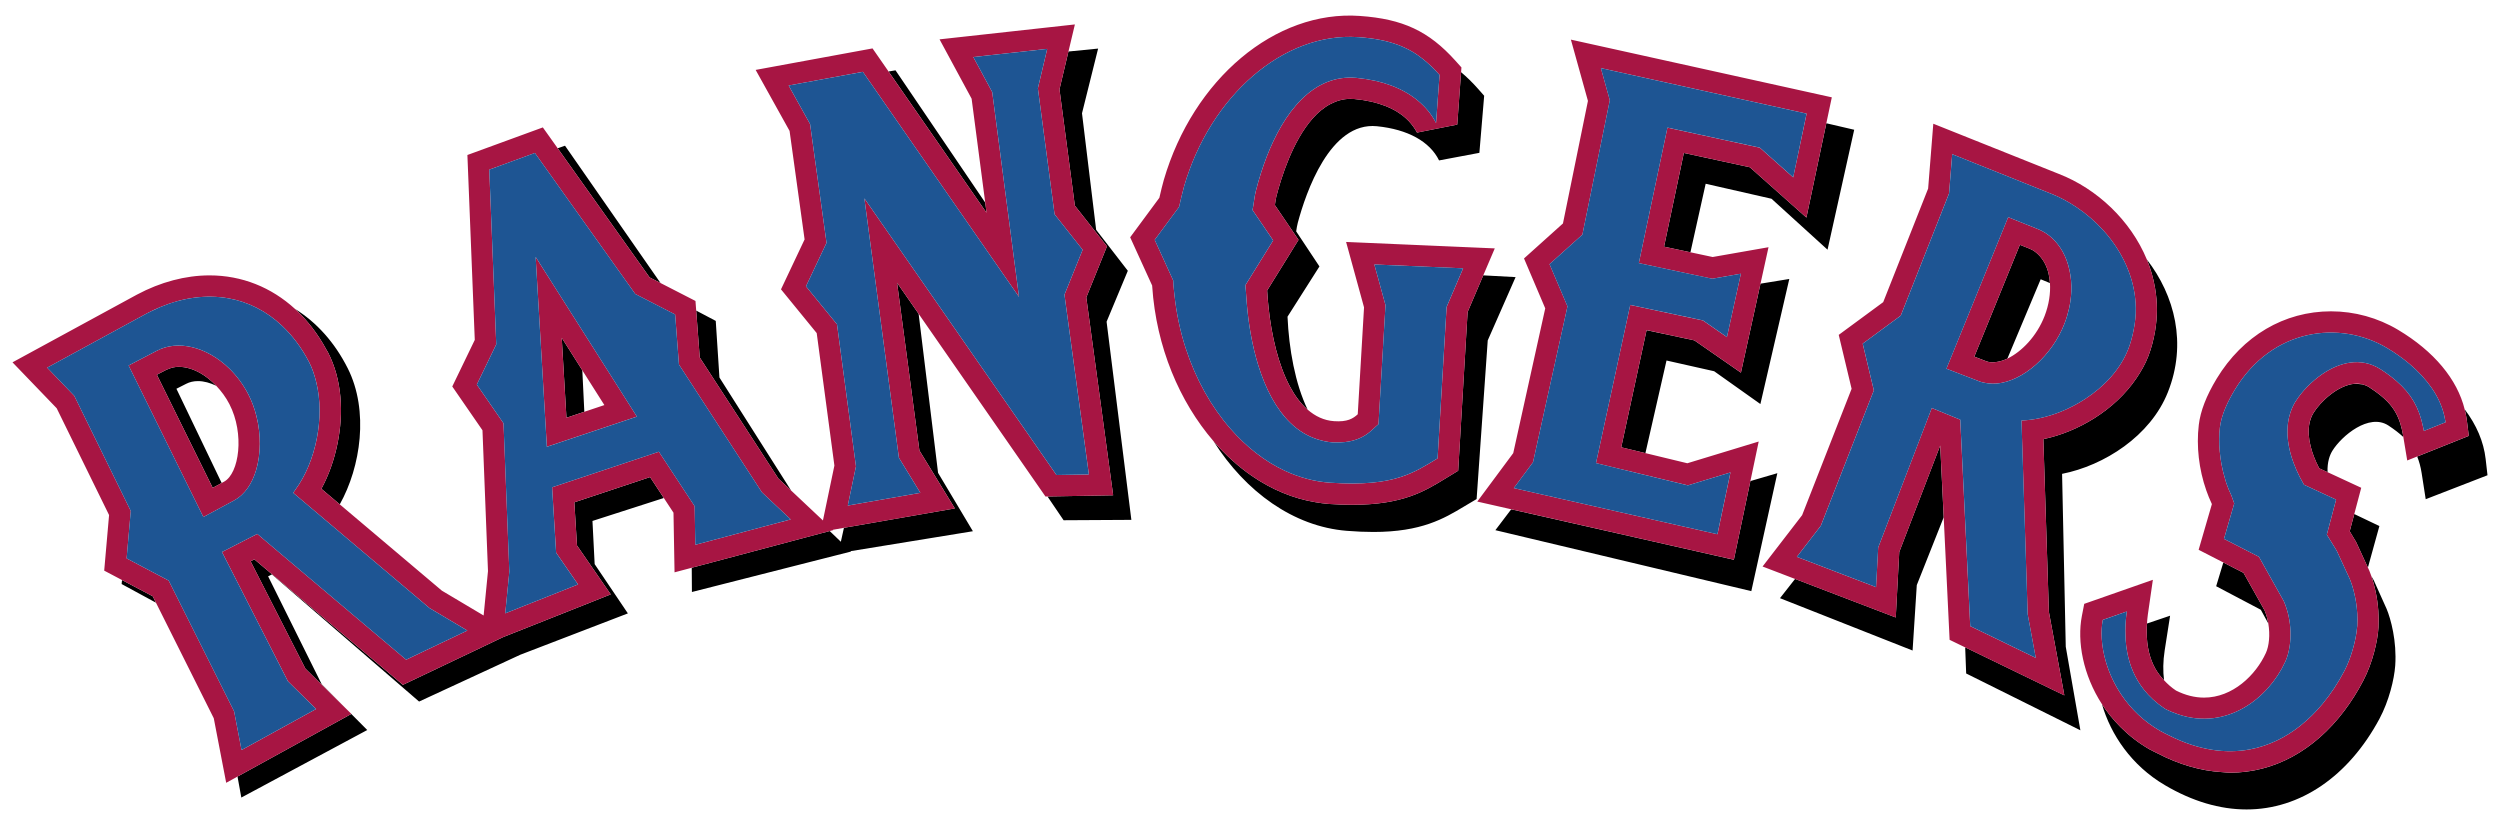
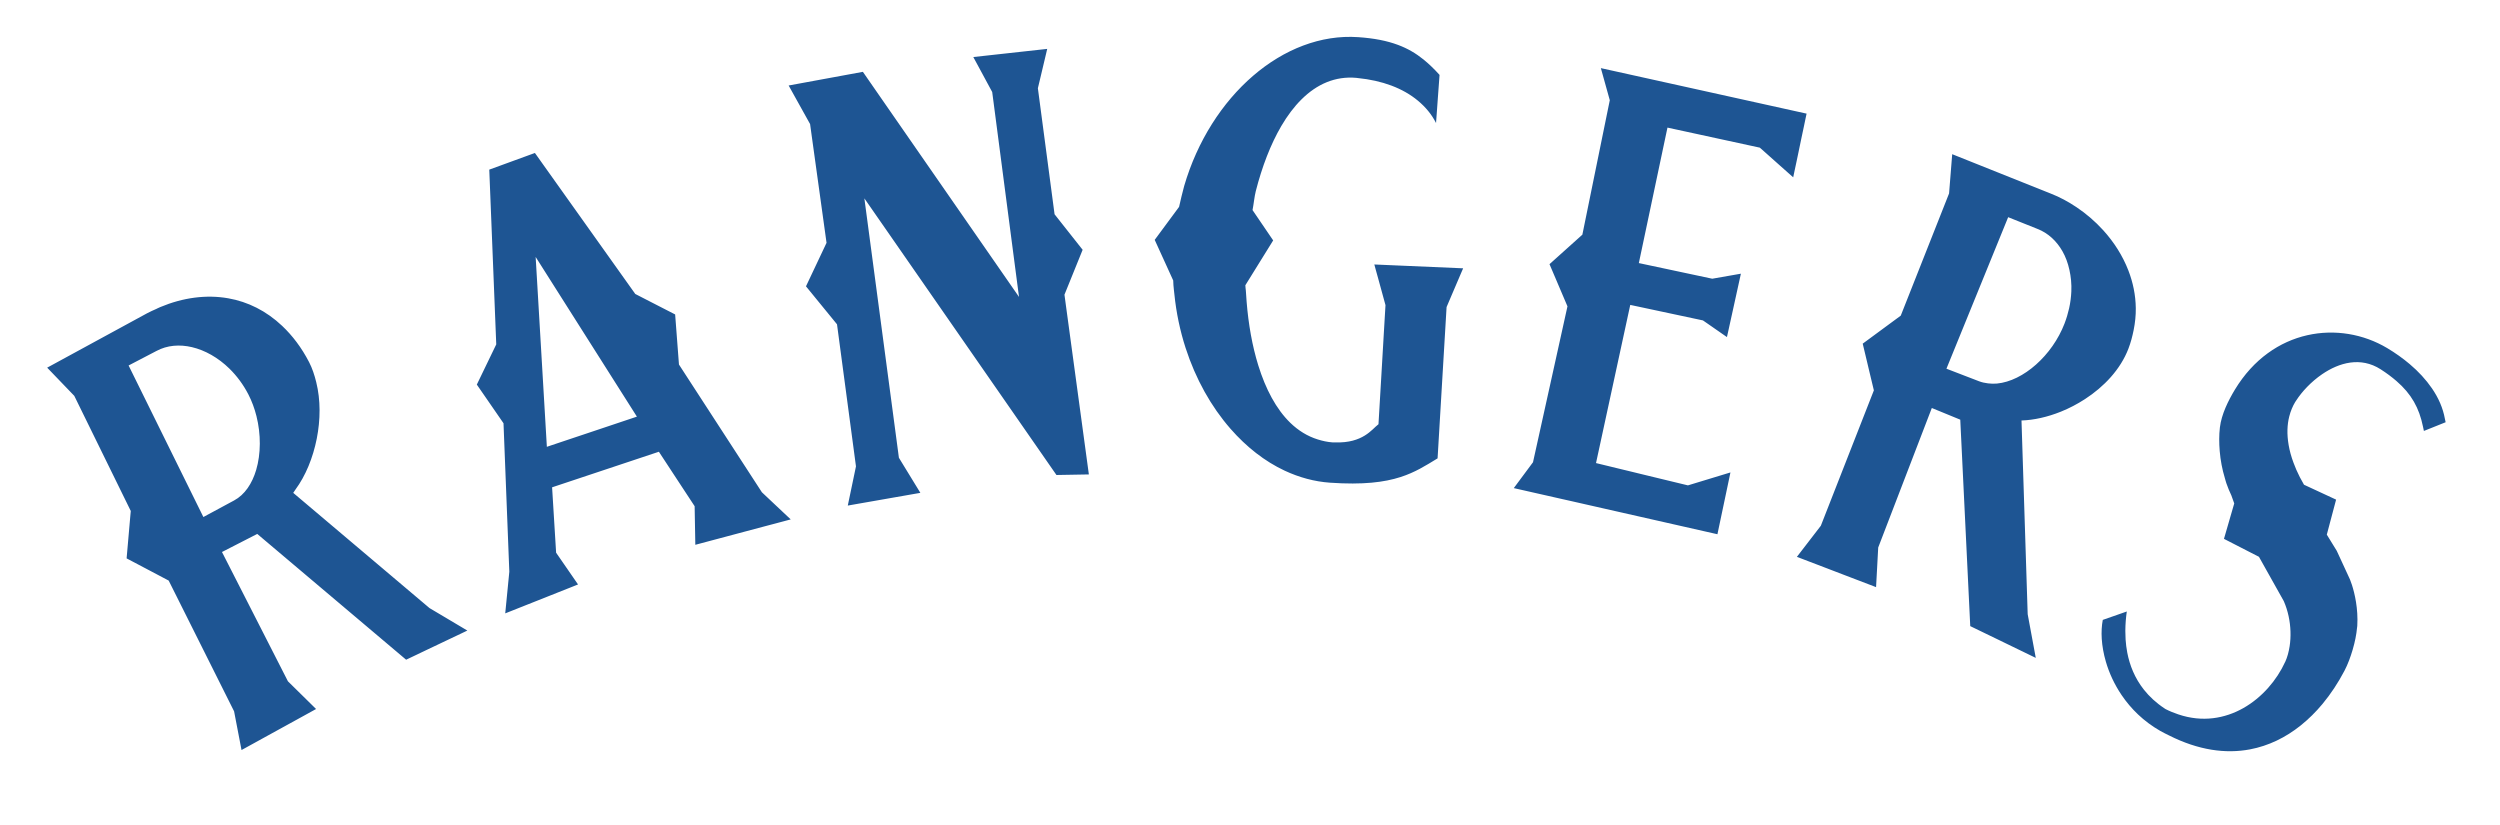
<svg xmlns="http://www.w3.org/2000/svg" version="1.1" id="Layer_1" x="0px" y="0px" width="200px" height="66px" viewBox="0 0 200 66" style="enable-background:new 0 0 200 66;" xml:space="preserve">
-   <path id="color3" d="M23.6,24.713c1.72,1.07,3.173,2.672,4.219,4.751c1.71,3.398,1.04,7.892-0.637,10.885l-0.528-0.448l-0.811-0.684  l-0.133-0.114c0.584-1.062,1.029-2.316,1.297-3.639c0.492-2.423,0.365-5.082-0.767-7.274c-0.039-0.074-0.085-0.139-0.126-0.211  C25.422,26.695,24.573,25.602,23.6,24.713z M9.761,46.403l-0.031,0.32l2.746,1.492l-0.257-0.514L9.761,46.403z M27.498,57.449  l-0.948,0.522l-1.266,0.697l-5.67,3.119l-0.613,0.337l0.305,1.681l10.074-5.403l-1.278-1.286L27.498,57.449z M14.889,30.707  c0.28-0.146,0.598-0.219,0.948-0.219c0.48,0,0.977,0.14,1.463,0.376c-0.395-0.414-0.829-0.767-1.283-1.022  c-0.566-0.317-1.156-0.496-1.72-0.496c-0.307,0-0.583,0.068-0.837,0.179c-0.043,0.02-0.092,0.028-0.134,0.05l-0.775,0.404  l0.002,0.006l4.463,9.042l0.133-0.072l0.584-0.316l-3.62-7.538L14.889,30.707z M164.967,37.908c3.364-0.665,7.071-3.022,8.462-6.529  c1.548-3.889,0.549-7.738-1.682-10.621c0.303,0.732,0.524,1.498,0.658,2.286c0.193,1.109,0.204,2.262,0.002,3.44  c-0.114,0.671-0.285,1.346-0.547,2.026c-0.241,0.623-0.572,1.195-0.942,1.745c-1.724,2.556-4.685,4.297-7.449,4.876l0.007,0.198  l0.033,1.049l0.402,12.571l1.238,6.681l-1.021-0.494l-5.176-2.51l-1.061-0.513l-0.677-0.327l0.079,2.092l9.137,4.545l-1.17-6.689  L164.967,37.908z M90.226,21.663l-2.534-3.278l-1.132-9.322l1.289-5.177l-2.373,0.235l-0.162,0.683l-0.254,1.07l-0.302,1.274  l0.182,1.376l1.049,7.93l0.946,1.198l1.623,2.053l-0.235,0.581l-0.451,1.116l-0.969,2.394l0.145,1.064l2.005,14.762l-0.505,0.009  l-2.719,0.05l-1.24,0.022l-0.791,0.013l1.29,1.903l5.421-0.031l-1.982-15.852L90.226,21.663z M75.046,37.83L73.49,25.105  l-0.81-1.167l-0.915-1.316l1.788,13.419l0.759,1.239l2.075,3.393l-0.378,0.066l-1.095,0.192l-5.587,0.977l-1.107,0.193l-0.706,0.123  l-0.246,1.117l-0.893-0.859l-0.749,0.199l-1.175,0.312l-7.412,1.973l-1.038,0.277l-0.662,0.176l0.014,1.941l12.729-3.237  l-0.032-0.031l9.781-1.594L75.046,37.83z M71.641,5.625l-0.555,0.096l7.838,11.3l-0.105-0.809L71.641,5.625z M118.661,22.028  l-0.277,0.649l-0.435,1.018l-0.54,1.265l-0.348,5.854l-0.406,6.844l-0.076,0.045l-0.943,0.576c-1.69,1.034-3.437,2.104-7.459,2.104  c-0.576,0-1.204-0.021-1.891-0.068c-0.351-0.025-0.695-0.08-1.039-0.136c-1.803-0.297-3.521-1.024-5.087-2.098  c-1.114-0.765-2.145-1.705-3.079-2.787c2.575,4.064,6.409,6.828,10.65,7.171c0.761,0.061,1.482,0.093,2.142,0.092  c3.851,0,5.65-1.077,7.236-2.027l1.02-0.606l0.89-12.691l2.229-5.064L118.661,22.028z M139.878,39.219l-0.243,1.154l-0.926,4.407  l-15.989-3.624l-1.112-0.251l-0.712-0.16l-1.266,1.669l20.475,4.877l2.082-9.436l-2.157,0.631L139.878,39.219z M52.842,22.642  l-7.641-10.985l-0.585,0.206l7.353,10.331L52.842,22.642z M52.728,39.265l-0.592-0.902l-0.129-0.197l-6.059,2.019l0.01,0.163  l0.202,3.292l0.728,1.054l1.971,2.856l-0.357,0.142l-0.989,0.394l-5.722,2.272l-1.093,0.433l-0.256,0.101l-0.191,0.077l-0.252,0.12  l-0.286,0.135l-1.12,0.535l-4.846,2.307l-1.025,0.487l-0.491,0.234l-11.013-9.305l-0.865-0.73l-0.005-0.005l-0.3,0.156l0,0.001  l2.371,4.646l2.008,3.936l3.133,3.088l-1.825-1.835l-4.286-8.633l0.302-0.15l11.775,10.169l8.098-3.746l8.605-3.307l-2.657-3.941  l-0.176-3.455l5.708-1.836L52.728,39.265z M192.03,33.904c-0.207-0.672-0.518-1.227-1.005-1.74c-0.366-0.385-0.83-0.752-1.416-1.134  c-0.028-0.018-0.05-0.036-0.078-0.054c-0.171-0.109-0.35-0.18-0.533-0.225c-0.213-0.029-0.429-0.035-0.645-0.046  c-1.324,0.12-2.723,1.422-3.281,2.34c-0.163,0.269-0.271,0.572-0.33,0.903c-0.095,0.527-0.052,1.13,0.114,1.78  c0.133,0.526,0.344,1.084,0.645,1.667l0.033,0.06l0.008,0.015l0.662,0.307c-0.033-0.825,0.184-1.39,0.389-1.718  c0.738-1.189,2.929-3.032,4.479-2.018c0.476,0.314,0.865,0.614,1.195,0.921l-0.035-0.207  C192.18,34.445,192.111,34.168,192.03,33.904z M198.851,36.714c-0.158-1.382-0.735-2.724-1.677-3.966  c0.07,0.271,0.131,0.542,0.165,0.817l0.111,0.875l0.054,0.431l-0.83,0.332l-1.721,0.688l-0.964,0.385l-0.615,0.247  c0.161,0.393,0.279,0.824,0.357,1.322l0.326,2.092L199,38.02L198.851,36.714z M189.894,46.41l-0.181-0.309  c0.23,0.662,0.473,1.642,0.553,2.758c0.032,0.424,0.04,0.864,0.014,1.316c-0.032,0.551-0.15,1.267-0.355,2.024  c-0.202,0.75-0.488,1.54-0.862,2.254c-0.459,0.877-0.969,1.684-1.522,2.416c-2.399,3.175-5.626,4.948-9.145,4.948  c-0.202,0-0.406-0.034-0.61-0.044c-1.718-0.099-3.47-0.609-5.227-1.524c-0.199-0.104-0.398-0.187-0.598-0.302  c-0.887-0.509-1.656-1.115-2.325-1.785c-0.567-0.57-1.064-1.182-1.479-1.825c0.706,2.433,2.351,4.899,5.035,6.476  c2.192,1.29,4.388,1.943,6.532,1.943c4.282,0,8.155-2.64,10.628-7.246c0.766-1.428,1.186-3.167,1.265-4.262  c0.137-1.953-0.357-3.744-0.688-4.537L189.894,46.41z M181.465,49.878c-0.059-0.347-0.152-0.697-0.292-1.032l-0.518-0.927  l-0.935-1.668l-0.238-0.423l-0.076-0.04l-0.941-0.483l-0.598-0.307l-0.574,1.9l3.572,1.883L181.465,49.878z M173.608,49.256  l-1.85,0.627c-0.016,0.243-0.023,0.478-0.022,0.708c0.008,1.093,0.225,2.053,0.667,2.86c0.196,0.355,0.444,0.675,0.723,0.974  c-0.094-0.727-0.088-1.52,0.048-2.392L173.608,49.256z M155.295,37.273l-0.078-1.633l-3.276,8.521l-0.097,1.81l-0.183,3.426  l-0.186-0.072l-6.202-2.373l-1.018-0.391l-0.648-0.247l-1.208,1.54l10.608,4.188l0.336-5.235l2.152-5.422l-0.077-1.602  L155.295,37.273z M158.928,28.91c0.241,0.093,0.529,0.09,0.833,0.042c0.264-0.042,0.54-0.125,0.83-0.263l2.664-6.348l0.742,0.307  c-0.018-0.266-0.056-0.522-0.112-0.763c-0.136-0.576-0.389-1.059-0.732-1.428c-0.223-0.239-0.476-0.441-0.779-0.56l-0.783-0.314  l-3.646,8.949l0.745,0.287L158.928,28.91z M103.023,20.578l-1.651,2.661c0.024,0.432,0.063,0.873,0.108,1.314  c0.239,2.289,0.783,4.628,1.715,6.369c0.398,0.747,0.871,1.375,1.416,1.849c-1-2.07-1.498-4.871-1.61-7.437l2.554-4.019  l-1.861-2.805c0.038-0.239,0.071-0.485,0.129-0.688c0.645-2.41,2.575-8.105,6.337-7.723c2.461,0.25,4.224,1.222,4.965,2.735  l3.225-0.607l0.383-4.566l-0.479-0.544c-0.453-0.514-0.905-0.952-1.368-1.343l-0.061,0.829l-0.1,1.373l-0.145,1.988l-1.401,0.28  l-1.399,0.278l-0.419,0.084c-0.077-0.153-0.171-0.296-0.268-0.437c-0.501-0.724-1.262-1.298-2.25-1.688  c-0.717-0.283-1.55-0.472-2.48-0.558c-0.113-0.009-0.225-0.015-0.336-0.015c-0.581,0-1.109,0.159-1.599,0.417  c-0.527,0.277-1.002,0.679-1.428,1.164c-1.582,1.797-2.494,4.683-2.892,6.226c-0.049,0.197-0.083,0.449-0.118,0.693l0.328,0.481  l0.778,1.146l0.785,1.154l-0.259,0.416L103.023,20.578z M130.988,36.096l0.644,0.156l1.689-7.411l3.812,0.858l3.698,2.624  l2.313-10.006l-2.304,0.377l-0.154,0.698l-0.239,1.092v0.001l-1.043,4.739l-0.13,0.59l-2.938-2.038l-0.789-0.547l-3.82-0.815  l-2.028,9.372l0.277,0.067L130.988,36.096z M134.584,20.045l0.65,0.138l1.22-5.483l5.267,1.2l4.482,4.076l2.133-9.596l-2.228-0.519  l-0.137,0.649l-0.216,1.018l-1.017,4.816l-0.225,1.062l-3.952-3.516l-0.573-0.509l-5.28-1.146l-1.584,7.499l0.445,0.095  L134.584,20.045z M55.981,28.6l0.894,1.377l5.392,8.304l1.025,0.965L57.555,30.2l-0.295-4.528l-1.564-0.825l0.059,0.782L55.981,28.6  z M44.939,27.027l0.378,6.395l0.776-0.26l0.653-0.219l-0.161-3.32l-0.718-1.134L44.939,27.027z M188.489,43.361l0.513,1.115  l0.429,0.933l0.92-3.326l-2.009-0.959l-0.173,0.652l-0.193,0.729l0.277,0.464l0.059,0.099L188.489,43.361z" />
-   <path id="color2" style="fill:#A71543;" d="M165.159,25.885c0.157-0.407,0.278-0.814,0.367-1.215  c0.102-0.456,0.156-0.903,0.178-1.341c0.029-0.612-0.033-1.193-0.153-1.741c-0.121-0.545-0.305-1.049-0.561-1.497  c-0.467-0.811-1.135-1.446-2-1.782l-2.339-0.936l-0.219,0.538l-4.719,11.584l0.725,0.279l0.62,0.239l0.971,0.373l0.285,0.11  c0.234,0.091,0.478,0.141,0.725,0.171c0.234,0.028,0.471,0.038,0.713,0.015C161.865,30.486,164.177,28.432,165.159,25.885z   M160.591,28.689c-0.289,0.138-0.566,0.221-0.83,0.263c-0.305,0.048-0.593,0.051-0.833-0.042l-0.238-0.091l-0.745-0.287l3.646-8.949  l0.783,0.314c0.304,0.119,0.556,0.321,0.779,0.56c0.343,0.369,0.595,0.853,0.732,1.428c0.056,0.241,0.094,0.497,0.112,0.763  c0.053,0.814-0.079,1.723-0.426,2.625C162.939,26.912,161.719,28.145,160.591,28.689z M118.661,22.028l0.922-2.157l-11.895-0.515  l1.435,5.232l-0.503,8.554c-0.374,0.342-0.827,0.628-1.898,0.551c-0.805-0.055-1.502-0.393-2.111-0.921  c-0.545-0.474-1.018-1.102-1.416-1.849c-0.932-1.741-1.476-4.08-1.715-6.369c-0.045-0.441-0.084-0.882-0.108-1.314l1.651-2.661  l0.602-0.972l0.259-0.416l-0.785-1.154l-0.778-1.146l-0.328-0.481c0.035-0.245,0.069-0.496,0.118-0.693  c0.397-1.544,1.31-4.429,2.892-6.226c0.426-0.485,0.901-0.887,1.428-1.164c0.49-0.258,1.018-0.417,1.599-0.417  c0.111,0,0.223,0.005,0.336,0.015c0.93,0.086,1.762,0.275,2.48,0.558c0.988,0.39,1.749,0.964,2.25,1.688  c0.097,0.141,0.19,0.284,0.268,0.437l0.419-0.084l1.399-0.278l1.401-0.28l0.145-1.988l0.1-1.373l0.061-0.829l0.027-0.382  l-0.484-0.539c-2.132-2.369-4.205-3.339-7.647-3.58c-6.77-0.482-13.325,5.061-15.68,13.121c-0.098,0.333-0.241,0.931-0.356,1.428  l-2.335,3.16l1.761,3.864l0.003,0.071c0.323,4.83,2.176,9.209,4.905,12.376c0.934,1.082,1.965,2.022,3.079,2.787  c1.566,1.074,3.284,1.801,5.087,2.098c0.344,0.056,0.688,0.111,1.039,0.136c0.687,0.046,1.315,0.068,1.891,0.068  c4.022,0,5.769-1.069,7.459-2.104l0.943-0.576l0.076-0.045l0.406-6.844l0.348-5.854l0.54-1.265l0.435-1.018L118.661,22.028z   M116.14,23.596l-0.412,0.967l-0.004,0.052l-0.039,0.661l-0.323,5.428l-0.354,5.964c-0.023,0.013-0.044,0.026-0.066,0.041  c-0.894,0.544-1.731,1.08-2.901,1.456c-1.293,0.415-2.991,0.635-5.637,0.451c-1.257-0.088-2.472-0.423-3.622-0.959  c-1.604-0.748-3.07-1.902-4.337-3.35c-1.553-1.772-2.794-3.99-3.598-6.476c-0.44-1.363-0.745-2.803-0.896-4.295  c-0.025-0.244-0.059-0.484-0.076-0.731c-0.01-0.179-0.008-0.181-0.017-0.365l-0.773-1.698l-0.313-0.686l-0.395-0.867l1.95-2.639  c0.097-0.422,0.289-1.265,0.409-1.675c2.102-7.192,7.936-12.32,13.929-11.902c1.274,0.089,2.289,0.288,3.176,0.619  c0.759,0.283,1.423,0.666,2.055,1.179c0.426,0.348,0.844,0.749,1.268,1.222l-0.041,0.567l-0.091,1.236l-0.073,1.019l-0.075,1.027  c-0.349-0.694-0.847-1.285-1.45-1.787c-1.199-0.999-2.85-1.617-4.819-1.812c-0.033-0.004-0.063-0.011-0.095-0.013  c-1.704-0.155-3.169,0.504-4.396,1.718c-0.597,0.591-1.138,1.312-1.622,2.139c-0.856,1.463-1.537,3.247-2.039,5.205  c-0.111,0.433-0.17,1.071-0.26,1.514l0.272,0.4l0.528,0.776l0.851,1.251l-0.469,0.757l-0.385,0.62l-1.372,2.212  c0.005,0.218,0.025,0.206,0.04,0.425c0.015,0.297,0.038,0.592,0.062,0.886c0.144,1.812,0.452,3.545,0.931,5.092  c0.586,1.893,1.43,3.496,2.558,4.595c0.001,0,0.001,0,0.001,0c0.644,0.625,1.38,1.082,2.21,1.338  c0.374,0.116,0.761,0.204,1.175,0.233c0.075,0.006,0.134-0.002,0.206,0c2.222,0.08,2.961-1.067,3.424-1.416  c0.014-0.01,0.029-0.027,0.044-0.036l0.221-3.743l0.207-3.542l0.126-2.127l0.007-0.117l-0.596-2.172l-0.187-0.674l-0.11-0.405  l7.104,0.307l-0.2,0.465l-0.277,0.649L116.14,23.596z M19.866,31.548c-0.407-0.79-0.926-1.482-1.511-2.054  c-0.898-0.879-1.951-1.475-3.001-1.721c-0.992-0.233-1.981-0.155-2.833,0.302l-2.234,1.165l0.288,0.584l5.694,11.539l0.7-0.376  l0.917-0.495l0.584-0.315l0.255-0.137c0.851-0.456,1.443-1.349,1.766-2.442c0.379-1.285,0.39-2.845,0.022-4.31  C20.363,32.682,20.147,32.094,19.866,31.548z M17.918,38.538l-0.186,0.101l-0.584,0.316l-0.133,0.072l-4.463-9.042l-0.002-0.006  l0.775-0.404c0.041-0.022,0.09-0.03,0.134-0.05c0.253-0.111,0.53-0.179,0.837-0.179c0.565,0,1.155,0.179,1.72,0.496  c0.454,0.255,0.888,0.608,1.283,1.022c0.405,0.425,0.769,0.916,1.054,1.467C19.577,34.696,19.14,37.884,17.918,38.538z   M163.509,36.379l-0.033-1.049l-0.007-0.198c2.764-0.579,5.725-2.32,7.449-4.876c0.369-0.549,0.701-1.122,0.942-1.745  c0.262-0.68,0.433-1.356,0.547-2.026c0.202-1.178,0.191-2.331-0.002-3.44c-0.134-0.788-0.356-1.555-0.658-2.286  c-1.296-3.131-3.988-5.66-7.039-6.846l-10.044-4.015l-0.413,5.188l-3.594,9.085l-3.558,2.619l1.03,4.314l-3.958,10.109l-3.165,4.107  l2.603,0.997l0.648,0.247l1.018,0.391l6.202,2.373l0.186,0.072l0.183-3.426l0.097-1.81l3.276-8.521l0.078,1.633l0.123,2.513  l0.077,1.602l0.472,9.795l1.247,0.604l0.677,0.327l1.061,0.513l5.176,2.51l1.021,0.494l-1.238-6.681L163.509,36.379z   M162.622,52.515l-0.734-0.356l-1.275-0.618l-0.677-0.33l-1.059-0.512l-1.059-0.513l-0.2-0.097l-0.641-13.258l-0.055-1.15  l-0.057-1.151l-0.045-0.956l-1.683-0.691l-0.593-0.243l-4.289,11.161l-0.097,1.802l-0.074,1.368l-0.16-0.062l-1.887-0.721  l-0.649-0.248l-1.016-0.39l-1.016-0.389l-0.648-0.247l-0.958-0.367l1.916-2.488l3.734-9.535l0.431-1.1l0.077-0.196l-0.389-1.623  l-0.165-0.697l-0.338-1.416l3.043-2.241l3.866-9.778l0.25-3.138l7.9,3.157c0.696,0.27,1.384,0.641,2.045,1.084  c0.769,0.514,1.492,1.134,2.135,1.842c0.853,0.939,1.554,2.029,2.016,3.226c0.364,0.944,0.578,1.952,0.591,3.006  c0.009,0.576-0.053,1.166-0.173,1.765c-0.099,0.49-0.225,0.984-0.418,1.483c-0.634,1.652-1.942,3.039-3.484,4.037  c-0.612,0.396-1.259,0.733-1.917,0.998c-1.064,0.427-2.153,0.674-3.152,0.707l0.024,0.755l0.471,14.739l0.283,1.532l0.364,1.965  L162.622,52.515z M86.904,23.796l0.969-2.394l0.451-1.116l0.235-0.581l-1.623-2.053l-0.946-1.198l-1.049-7.93l-0.182-1.376  l0.302-1.274l0.254-1.07l0.162-0.683l0.514-2.166L75.164,3.148l2.565,4.747l1.09,8.317l0.105,0.809l-7.838-11.3l-1.283-1.848  l-9.351,1.72l2.714,4.881l1.202,8.681l-1.888,3.993l2.857,3.499l1.415,10.598l-0.917,4.392l-2.543-2.393l-1.025-0.965l-5.392-8.304  L55.981,28.6l-0.226-2.971l-0.059-0.782l-0.058-0.771l-2.796-1.435l-0.873-0.448l-7.353-10.331l-1.188-1.669L37.392,12.4  l0.59,14.794l-1.8,3.725l2.416,3.502l0.441,11.266l-0.348,3.553l-3.341-1.987l-8.168-6.904l-0.528-0.448l-0.811-0.684l-0.133-0.114  c0.584-1.062,1.029-2.316,1.297-3.639c0.492-2.423,0.365-5.082-0.767-7.274c-0.039-0.074-0.085-0.139-0.126-0.211  c-0.691-1.283-1.54-2.376-2.513-3.265c-1.892-1.728-4.246-2.683-6.838-2.683c-1.917,0-3.922,0.531-5.81,1.541L1,28.987l3.535,3.673  l4.191,8.544L8.336,45.65l1.426,0.753l2.458,1.297l0.257,0.514l4.625,9.246l0.993,5.164l0.907-0.5l0.613-0.337l5.67-3.119  l1.266-0.697l0.948-0.522l0.605-0.333l0.006-0.004l-0.548-0.539l-3.133-3.088l-2.008-3.936l-2.371-4.646l0-0.001l0.3-0.156  l0.005,0.005l0.865,0.73l11.013,9.305l0.491-0.234l1.025-0.487l4.846-2.307l1.12-0.535l0.286-0.135l0.252-0.12l0.191-0.077  l0.256-0.101l1.093-0.433l5.722-2.272l0.989-0.394l0.357-0.142l-1.971-2.856L46.16,43.64l-0.202-3.292l-0.01-0.163l6.059-2.019  l0.129,0.197l0.592,0.902l0.378,0.573l0.773,1.178l0.084,4.771l1.377-0.366l0.662-0.176l1.038-0.277l7.412-1.973l1.175-0.312  l0.749-0.199l0.279-0.074l-0.028-0.027l0.888-0.157l0.706-0.123l1.107-0.193l5.587-0.977l1.095-0.192l0.378-0.066l-2.075-3.393  l-0.759-1.239l-1.788-13.419l0.915,1.316l0.81,1.167l10.148,14.615l0.161-0.004l0.791-0.013l1.24-0.022l2.719-0.05l0.505-0.009  L87.049,24.86L86.904,23.796z M35.744,51.228l-0.718,0.342l-1.008,0.479l-0.653,0.313l-0.873,0.415l-11.343-9.584l-0.566-0.479  l-2.823,1.447l0.293,0.574l4.983,9.769l2.252,2.217l-0.917,0.506l-3.157,1.736l-0.96,0.529l-0.93,0.511l-0.595-3.097l-4.969-9.933  l-0.263-0.526l-1.929-1.018l-0.993-0.524l-0.444-0.234l0.296-3.383l0.037-0.409l-4.518-9.209l-1.734-1.803l-0.436-0.453l4.773-2.598  l3.219-1.752c0.349-0.187,0.699-0.347,1.051-0.495c1.832-0.769,3.696-1.012,5.438-0.705c1.581,0.277,3.056,1.014,4.319,2.209  c0.817,0.773,1.549,1.73,2.153,2.898c0.257,0.497,0.433,1.04,0.571,1.599c0.358,1.44,0.34,3.019,0.043,4.522  c-0.306,1.543-0.899,2.979-1.697,4.062c-0.064,0.087-0.119,0.191-0.186,0.275l0.08,0.069l0.081,0.068l0.507,0.428l0.794,0.671  l9.439,7.98l3.029,1.8l-0.531,0.254L35.744,51.228z M61.864,41.923l-0.742,0.196l-2.396,0.638l-0.662,0.177l-1.037,0.276  l-1.038,0.277l-0.362,0.096l-0.032-1.789l-0.023-1.298l-1.754-2.671l-0.592-0.903l-0.514-0.783l-8.543,2.846l0.321,5.232  l0.316,0.456l1.438,2.083l-0.694,0.277l-0.63,0.249l-1.131,0.45l-0.696,0.277l-1.093,0.433l-1.092,0.434l-0.488,0.193l0.327-3.333  l-0.422-10.779L40.28,33.86l-1.502-2.177l-0.431-0.623l-0.202-0.293l1.405-2.908l0.149-0.308l-0.549-13.756l-0.009-0.222  l3.651-1.333l0.153,0.214l0.4,0.563l0.627,0.881l6.849,9.622l0.864,0.444l2.326,1.194l0.058,0.759l0.093,1.224l0.154,2.023  l0.469,0.724l6.165,9.495l1.018,0.957l1.29,1.213l-0.243,0.065L61.864,41.923z M84.689,37.998l-0.173,0.003L70.965,18.483  l-0.645-0.928l-0.092-0.132l-1.079-1.555l0.249,1.866l2.514,18.887l0.28,0.458l1.437,2.349l-0.744,0.13l-0.7,0.123l-0.65,0.113  l-0.706,0.124l-1.107,0.194l-1.106,0.193l-0.707,0.125l-0.087,0.015l0.373-1.785l0.282-1.351l-1.296-9.71l-0.221-1.655l-1.666-2.039  l-0.462-0.566l-0.354-0.434l1.438-3.043l0.206-0.437l-1.203-8.682l-0.112-0.817l-1.241-2.231l-0.341-0.614L63.092,6.84l5.939-1.093  l0.204,0.295l0.417,0.602l0.653,0.942l0,0l11.217,16.17l-0.085-0.642l-0.301-2.296L79.493,8.252l-0.117-0.89l-1.009-1.869  L78.025,4.86l-0.16-0.297l5.912-0.652l-0.091,0.388l-0.162,0.682l-0.254,1.07l-0.24,1.008l0.008,0.059l0.087,0.657l0.086,0.65  l1.154,8.716l0.492,0.623l1.754,2.219l-0.394,0.973l-0.288,0.712l-0.772,1.907l0.143,1.054l1.81,13.324l-1.18,0.021L84.689,37.998z   M135.547,27.227l0.789,0.547l2.938,2.038l0.13-0.59l1.043-4.739v-0.001l0.239-1.092l0.154-0.698l0.641-2.915l-4.469,0.784  l-1.778-0.379l-0.65-0.138l-1.016-0.216l-0.445-0.095l1.584-7.499l5.28,1.146l0.573,0.509l3.952,3.516l0.225-1.062l1.017-4.816  l0.216-1.018l0.137-0.649l0.438-2.073l-20.874-4.617l1.364,4.903l-1.999,9.804l-3.115,2.799l1.698,3.992l-2.56,11.582l-2.877,3.876  l2.715,0.616l0.712,0.16l1.112,0.251l15.989,3.624l0.926-4.407l0.243-1.154l0.154-0.734l0.663-3.159l-5.71,1.738l-3.354-0.812  l-0.644-0.156l-1.011-0.246l-0.277-0.067l2.028-9.372L135.547,27.227z M130.61,37.755l0.644,0.158l3.783,0.916l3.401-1.035  l-0.259,1.234l-0.155,0.736l-0.243,1.152l-0.243,1.154l-0.14,0.668l-10.209-2.313l-1.514-0.344l-0.71-0.159l-1.115-0.253  l-1.112-0.251l-0.711-0.162l-0.921-0.208l1.537-2.069l2.338-10.575l0.25-1.133l0.169-0.764l-0.689-1.618l-0.273-0.642l-0.475-1.114  l2.629-2.36l1.929-9.457l0.265-1.299l-0.649-2.331l-0.066-0.237l16.459,3.641l-0.083,0.389l-0.135,0.649l-0.216,1.018l-0.215,1.017  l-0.136,0.648l-0.059,0.279l-0.16,0.751l-0.072,0.348l-1.063-0.944l-1.027-0.915l-0.111-0.099l-0.469-0.416l-7.388-1.604  l-0.04,0.184l-2.251,10.654l0.427,0.091l0.648,0.138l1.016,0.216l1.017,0.217l0.648,0.138l2.118,0.451l2.29-0.402l-0.241,1.096  l-0.153,0.698l-0.24,1.092l-0.225,1.022l-0.142,0.647l-0.014,0.062l-0.101,0.454l-1.031-0.716l-0.12-0.084l-0.769-0.533  l-5.446-1.162l-0.369-0.078l-2.739,12.653l0.262,0.064l0.643,0.156l1.01,0.246L130.61,37.755z M43.752,21.975L43.66,21.83  l-0.808-1.275l0.089,1.498l0.808,13.69l0.381-0.129l1.024-0.343l1.024-0.343l0.654-0.218l2.933-0.983l0.645-0.216l0.542-0.182  l-6.378-10.059L43.752,21.975z M45.867,28.489l0.718,1.134l1.765,2.783l-1.604,0.537l-0.653,0.219l-0.776,0.26l-0.378-6.395  L45.867,28.489z M197.45,34.441l-0.111-0.875c-0.035-0.275-0.096-0.546-0.165-0.817c-0.596-2.411-2.452-4.646-5.328-6.363  c-1.624-0.968-3.481-1.48-5.367-1.48c-3.735,0-7.066,1.962-9.143,5.384c-0.832,1.379-1.301,2.591-1.433,3.705  c-0.203,1.697,0.011,3.555,0.596,5.224c0.127,0.368,0.276,0.73,0.436,1.072l0.015,0.042l-1.059,3.651l1.976,1.014l0.598,0.307  l0.941,0.483l0.076,0.04l0.238,0.423l0.935,1.668l0.518,0.927c0.14,0.335,0.233,0.684,0.292,1.032  c0.157,0.92,0.053,1.82-0.192,2.355c-0.812,1.779-2.659,3.576-4.953,3.576c-0.737,0-1.49-0.188-2.238-0.564  c-0.365-0.242-0.676-0.52-0.955-0.821c-0.279-0.299-0.527-0.619-0.723-0.974c-0.442-0.807-0.659-1.766-0.667-2.86  c-0.001-0.23,0.006-0.465,0.022-0.708c0.017-0.237,0.035-0.472,0.07-0.718l0.401-2.779l-5.491,1.923l-0.187,0.958  c-0.403,2.067,0.101,4.742,1.605,7.069c0.415,0.643,0.912,1.255,1.479,1.825c0.669,0.67,1.439,1.276,2.325,1.785  c0.199,0.115,0.398,0.197,0.598,0.302c1.758,0.915,3.509,1.425,5.227,1.524c0.204,0.011,0.408,0.044,0.61,0.044  c3.519,0,6.746-1.773,9.145-4.948c0.553-0.732,1.063-1.539,1.522-2.416c0.374-0.713,0.66-1.503,0.862-2.254  c0.205-0.757,0.323-1.473,0.355-2.024c0.026-0.451,0.018-0.891-0.014-1.316c-0.08-1.117-0.323-2.096-0.553-2.758  c-0.058-0.171-0.117-0.327-0.169-0.452l-0.112-0.241l-0.429-0.933l-0.513-1.115l-0.176-0.294l-0.059-0.099l-0.277-0.464l0.193-0.729  l0.173-0.652l0.556-2.097l-2.695-1.25l-0.662-0.307l-0.008-0.015l-0.033-0.06c-0.301-0.583-0.511-1.141-0.645-1.667  c-0.166-0.651-0.209-1.253-0.114-1.78c0.059-0.331,0.166-0.634,0.33-0.903c0.558-0.918,1.958-2.219,3.281-2.34  c0.218-0.02,0.434-0.006,0.645,0.046c0.183,0.045,0.362,0.116,0.533,0.225c0.028,0.018,0.05,0.035,0.078,0.054  c0.587,0.382,1.051,0.749,1.416,1.134c0.487,0.513,0.799,1.068,1.005,1.74c0.08,0.264,0.15,0.541,0.201,0.851l0.035,0.207  l0.312,1.88l0.797-0.318l0.615-0.247l0.964-0.385l1.721-0.688l0.83-0.332L197.45,34.441z M195.65,33.779l-1.575,0.631l-0.163,0.065  c-0.019-0.119-0.049-0.226-0.072-0.34c-0.306-1.501-0.931-2.622-2.122-3.651c-0.368-0.318-0.782-0.63-1.267-0.941  c-1.597-1.023-3.315-0.54-4.68,0.393c-0.887,0.606-1.621,1.4-2.073,2.102c-0.027,0.041-0.058,0.083-0.083,0.123  c-0.2,0.331-0.365,0.722-0.477,1.164c-0.162,0.642-0.199,1.403-0.047,2.276c0.076,0.445,0.202,0.918,0.391,1.421  c0.137,0.369,0.298,0.751,0.506,1.153l0.332,0.603l0.33,0.153l1.235,0.573l0.864,0.401l0.138,0.064l-0.04,0.155l-0.241,0.904  l-0.271,1.022l-0.191,0.721l0.295,0.48l0.505,0.821l0.008,0.02l0.675,1.462l0.372,0.806c0.039,0.092,0.094,0.244,0.156,0.433  c0.217,0.671,0.509,1.9,0.427,3.279c-0.003,0.047-0.016,0.112-0.021,0.163c-0.043,0.497-0.162,1.108-0.349,1.743  c-0.17,0.578-0.387,1.168-0.655,1.682c-0.504,0.961-1.092,1.854-1.758,2.656c-0.532,0.642-1.117,1.217-1.745,1.722  c-1.194,0.955-2.554,1.627-4.053,1.911c-1.947,0.369-4.125,0.073-6.484-1.118c-0.235-0.119-0.47-0.226-0.708-0.365  c-1.331-0.763-2.337-1.766-3.073-2.85c-0.589-0.868-1.007-1.788-1.266-2.68c-0.184-0.633-0.293-1.253-0.33-1.829  c-0.034-0.554-0.004-1.067,0.083-1.516l1.921-0.672c-0.068,0.467-0.113,0.992-0.117,1.549c0,0.227,0.006,0.457,0.021,0.693  c0.023,0.344,0.066,0.697,0.134,1.052c0.193,1.009,0.598,2.036,1.332,2.963c0.429,0.542,0.971,1.05,1.653,1.5  c0.021,0.013,0.04,0.03,0.063,0.043c0.351,0.182,0.7,0.319,1.046,0.435c3.825,1.288,7.184-1.244,8.541-4.21  c0.001-0.002,0.002-0.005,0.005-0.006c0.167-0.367,0.278-0.79,0.349-1.239c0.115-0.754,0.093-1.592-0.082-2.403  c-0.09-0.414-0.217-0.822-0.386-1.207l-1.148-2.048l-0.741-1.322l-0.097-0.175l-0.81-0.415l-0.942-0.484l-0.598-0.307l-0.45-0.231  l0.178-0.612l0.329-1.138l0.315-1.084l-0.23-0.639c-0.149-0.309-0.284-0.638-0.4-0.973c-0.048-0.134-0.079-0.279-0.122-0.417  c-0.211-0.695-0.35-1.423-0.411-2.165c-0.052-0.63-0.057-1.266,0.015-1.886c0.126-1.052,0.671-2.147,1.202-3.027  c2.978-4.909,8.389-5.58,12.18-3.321c0.645,0.384,1.249,0.815,1.802,1.281c0.698,0.59,1.301,1.242,1.779,1.939  c0.523,0.761,0.882,1.578,1.036,2.434C195.608,33.595,195.638,33.686,195.65,33.779z" />
  <path id="color1" style="fill:#1E5593;" d="M24.92,40.664l-0.794-0.671l-0.507-0.428l-0.081-0.068l-0.08-0.069  c0.067-0.083,0.122-0.188,0.186-0.275c0.799-1.083,1.392-2.519,1.697-4.062c0.297-1.502,0.315-3.082-0.043-4.522  c-0.138-0.559-0.314-1.102-0.571-1.599c-0.604-1.168-1.336-2.125-2.153-2.898c-1.263-1.195-2.737-1.932-4.319-2.209  c-1.742-0.306-3.606-0.063-5.438,0.705c-0.078,0.039-0.157,0.066-0.235,0.107l-0.064,0.034c-0.251,0.111-0.503,0.221-0.752,0.354  l-3.219,1.752l-4.773,2.598l0.436,0.453l1.734,1.803l4.518,9.209l-0.037,0.409l-0.296,3.383l0.444,0.234l0.993,0.524l1.929,1.018  l0.263,0.526l4.969,9.933l0.595,3.097l0.93-0.511l0.96-0.529l3.157-1.736l0.917-0.506l-2.252-2.217l-4.983-9.769l-0.293-0.574  l2.823-1.447l0.566,0.479l11.343,9.584l0.873-0.415l0.653-0.313l1.008-0.479l0.718-0.342l1.114-0.529l0.531-0.254l-3.029-1.8  L24.92,40.664z M16.27,41.362l-5.694-11.539l-0.288-0.584l2.234-1.165c0.852-0.456,1.841-0.535,2.833-0.302  c1.05,0.247,2.103,0.842,3.001,1.721c0.584,0.573,1.103,1.264,1.511,2.054c0.282,0.545,0.497,1.134,0.649,1.738  c0.368,1.465,0.357,3.025-0.022,4.31c-0.324,1.093-0.915,1.986-1.766,2.442l-0.255,0.137l-0.584,0.315l-0.917,0.495L16.27,41.362z   M170.272,27.898c0.192-0.499,0.319-0.993,0.418-1.483c0.12-0.598,0.182-1.189,0.173-1.765c-0.013-1.054-0.227-2.062-0.591-3.006  c-0.462-1.197-1.163-2.287-2.016-3.226c-0.643-0.708-1.366-1.328-2.135-1.842c-0.66-0.442-1.349-0.814-2.045-1.084l-7.9-3.157  l-0.25,3.138l-3.866,9.778l-3.043,2.241l0.338,1.416l0.165,0.697l0.389,1.623l-0.077,0.196l-0.431,1.1l-3.734,9.535l-1.916,2.488  l0.958,0.367l0.648,0.247l1.016,0.389l1.016,0.39l0.649,0.248l1.887,0.721l0.16,0.062l0.074-1.368l0.097-1.802l4.289-11.161  l0.593,0.243l1.683,0.691l0.045,0.956l0.057,1.151l0.055,1.15l0.641,13.258l0.2,0.097l1.059,0.513l1.059,0.512l0.677,0.33  l1.275,0.618l0.734,0.356l0.238,0.115l-0.364-1.965l-0.283-1.532l-0.471-14.739l-0.024-0.755c0.999-0.032,2.087-0.279,3.152-0.707  c0.658-0.265,1.305-0.602,1.917-0.998C168.329,30.937,169.637,29.551,170.272,27.898z M155.715,29.497l4.719-11.584l0.219-0.538  l2.339,0.936c0.865,0.336,1.533,0.971,2,1.782c0.256,0.447,0.44,0.951,0.561,1.497c0.12,0.548,0.182,1.129,0.153,1.741  c-0.022,0.437-0.075,0.885-0.178,1.341c-0.09,0.401-0.211,0.808-0.367,1.215c-0.982,2.546-3.294,4.6-5.405,4.798  c-0.243,0.023-0.48,0.013-0.713-0.015c-0.247-0.03-0.491-0.08-0.725-0.171l-0.285-0.11l-0.971-0.373l-0.62-0.239L155.715,29.497z   M85.299,24.63l1.81,13.324l-1.18,0.021l-1.24,0.022l-0.173,0.003L70.965,18.483l-0.645-0.928l-0.092-0.132l-1.079-1.555  l0.249,1.866l2.514,18.887l0.28,0.458l1.437,2.349l-0.744,0.13l-0.7,0.123l-0.65,0.113l-0.706,0.124l-1.107,0.194l-1.106,0.193  l-0.707,0.125l-0.087,0.015l0.373-1.785l0.282-1.351l-1.296-9.71l-0.221-1.655l-1.666-2.039l-0.462-0.566l-0.354-0.434l1.438-3.043  l0.206-0.437l-1.203-8.682l-0.112-0.817l-1.241-2.231l-0.341-0.614L63.092,6.84l5.939-1.093l0.204,0.295l0.417,0.602l0.653,0.942  l0,0l11.217,16.17l-0.085-0.642l-0.301-2.296L79.493,8.252l-0.117-0.89l-1.009-1.869L78.025,4.86l-0.16-0.297l5.912-0.652  l-0.091,0.388l-0.162,0.682l-0.254,1.07l-0.24,1.008l0.008,0.059l0.087,0.657l0.086,0.65l1.154,8.716l0.492,0.623l1.754,2.219  l-0.394,0.973l-0.288,0.712l-0.772,1.907L85.299,24.63z M109.947,21.158l7.104,0.307l-0.2,0.465l-0.277,0.649l-0.435,1.017  l-0.412,0.967l-0.004,0.052l-0.039,0.661l-0.323,5.428l-0.354,5.964c-0.023,0.013-0.044,0.026-0.066,0.041  c-0.894,0.544-1.731,1.08-2.901,1.456c-1.293,0.415-2.991,0.635-5.637,0.451c-1.257-0.088-2.472-0.423-3.622-0.959  c-1.604-0.748-3.07-1.902-4.337-3.35c-1.553-1.772-2.794-3.99-3.598-6.476c-0.44-1.363-0.745-2.803-0.896-4.295  c-0.025-0.244-0.059-0.484-0.076-0.731c-0.01-0.179-0.008-0.181-0.017-0.365l-0.773-1.698l-0.313-0.686l-0.395-0.867l1.95-2.639  c0.097-0.422,0.289-1.265,0.409-1.675c2.102-7.192,7.936-12.32,13.929-11.902c1.274,0.089,2.289,0.288,3.176,0.619  c0.759,0.283,1.423,0.666,2.055,1.179c0.426,0.348,0.844,0.749,1.268,1.222l-0.041,0.567l-0.091,1.236l-0.073,1.019l-0.075,1.027  c-0.349-0.694-0.847-1.285-1.45-1.787c-1.199-0.999-2.85-1.617-4.819-1.812c-0.033-0.004-0.063-0.011-0.095-0.013  c-1.704-0.155-3.169,0.504-4.396,1.718c-0.597,0.591-1.138,1.312-1.622,2.139c-0.856,1.463-1.537,3.247-2.039,5.205  c-0.111,0.433-0.17,1.071-0.26,1.514l0.272,0.4l0.528,0.776l0.851,1.251l-0.469,0.757l-0.385,0.62l-1.372,2.212  c0.005,0.218,0.025,0.206,0.04,0.425c0.015,0.297,0.038,0.592,0.062,0.886c0.144,1.812,0.452,3.545,0.931,5.092  c0.586,1.893,1.43,3.497,2.559,4.596c0,0,0,0,0.001,0.001c0.643,0.624,1.379,1.081,2.209,1.337c0.374,0.116,0.761,0.204,1.175,0.233  c0.075,0.006,0.134-0.002,0.206,0c2.222,0.08,2.961-1.067,3.424-1.416c0.014-0.01,0.029-0.027,0.044-0.036l0.221-3.743l0.207-3.542  l0.126-2.127l0.007-0.117l-0.596-2.172l-0.187-0.674L109.947,21.158z M143.883,12.16l-0.136,0.648l-0.059,0.279l-0.16,0.751  l-0.072,0.348l-1.063-0.944l-1.027-0.915l-0.111-0.099l-0.469-0.416l-7.388-1.604l-0.04,0.184l-2.251,10.654l0.427,0.091  l0.648,0.138l1.016,0.216l1.017,0.217l0.648,0.138l2.118,0.451l2.29-0.402l-0.241,1.096l-0.153,0.698l-0.24,1.092l-0.225,1.022  l-0.142,0.647l-0.014,0.062l-0.101,0.454l-1.031-0.716l-0.12-0.084l-0.769-0.533l-5.446-1.162l-0.369-0.078l-2.739,12.653  l0.262,0.064l0.643,0.156l1.01,0.246l1.011,0.244l0.644,0.158l3.783,0.916l3.401-1.035l-0.259,1.234l-0.155,0.736l-0.243,1.152  l-0.243,1.154l-0.14,0.668l-10.209-2.313l-1.514-0.344l-0.71-0.159l-1.115-0.253l-1.112-0.251l-0.711-0.162l-0.921-0.208  l1.537-2.069l2.338-10.575l0.25-1.133l0.169-0.764l-0.689-1.618l-0.273-0.642l-0.475-1.114l2.629-2.36l1.929-9.457l0.265-1.299  l-0.649-2.331l-0.066-0.237l16.459,3.641l-0.083,0.389l-0.135,0.649l-0.216,1.018L143.883,12.16z M60.951,39.381l-6.165-9.495  l-0.469-0.724l-0.154-2.023l-0.093-1.224l-0.058-0.759l-2.326-1.194l-0.864-0.444l-6.849-9.622l-0.627-0.881l-0.4-0.563  l-0.153-0.214l-3.651,1.333l0.009,0.222L39.7,27.551l-0.149,0.308l-1.405,2.908l0.202,0.293l0.431,0.623l1.502,2.177l0.043,1.097  l0.422,10.779l-0.327,3.333l0.488-0.193l1.092-0.434l1.093-0.433l0.696-0.277l1.131-0.45l0.63-0.249l0.694-0.277l-1.438-2.083  l-0.316-0.456l-0.321-5.232l8.543-2.846l0.514,0.783l0.592,0.903l1.754,2.671l0.023,1.298l0.032,1.789l0.362-0.096l1.038-0.277  l1.037-0.276l0.662-0.177l2.396-0.638l0.742-0.196l1.152-0.307l0.243-0.065l-1.29-1.213L60.951,39.381z M42.941,22.053l-0.089-1.498  l0.808,1.275l0.092,0.145l0.822,1.297l6.378,10.059l-0.542,0.182l-0.645,0.216l-2.933,0.983l-0.654,0.218l-1.024,0.343l-1.024,0.343  l-0.381,0.129L42.941,22.053z M195.65,33.779l-1.575,0.631l-0.163,0.065c-0.019-0.119-0.049-0.226-0.072-0.34  c-0.306-1.501-0.931-2.622-2.122-3.651c-0.368-0.318-0.782-0.63-1.267-0.941c-1.597-1.023-3.315-0.54-4.68,0.393  c-0.887,0.606-1.621,1.4-2.073,2.102c-0.027,0.041-0.058,0.083-0.083,0.123c-0.2,0.331-0.365,0.722-0.477,1.164  c-0.162,0.642-0.199,1.403-0.047,2.276c0.076,0.445,0.202,0.918,0.391,1.421c0.137,0.369,0.298,0.751,0.506,1.153l0.332,0.603  l0.33,0.153l1.235,0.573l0.864,0.401l0.138,0.064l-0.04,0.155l-0.241,0.904l-0.271,1.022l-0.191,0.721l0.295,0.48l0.505,0.821  l0.008,0.02l0.675,1.462l0.372,0.806c0.039,0.092,0.094,0.244,0.156,0.433c0.217,0.671,0.509,1.9,0.427,3.279  c-0.003,0.047-0.016,0.112-0.021,0.163c-0.043,0.497-0.162,1.108-0.349,1.743c-0.17,0.578-0.387,1.168-0.655,1.682  c-0.504,0.961-1.092,1.854-1.758,2.656c-0.532,0.642-1.117,1.217-1.745,1.722c-1.194,0.955-2.554,1.627-4.053,1.911  c-1.947,0.369-4.125,0.073-6.484-1.118c-0.235-0.119-0.47-0.226-0.708-0.365c-1.331-0.763-2.337-1.766-3.073-2.85  c-0.589-0.868-1.007-1.788-1.266-2.68c-0.184-0.633-0.293-1.253-0.33-1.829c-0.034-0.554-0.004-1.067,0.083-1.516l1.921-0.672  c-0.068,0.467-0.113,0.992-0.117,1.549c0,0.227,0.006,0.457,0.021,0.693c0.023,0.344,0.066,0.697,0.134,1.052  c0.193,1.009,0.598,2.036,1.332,2.963c0.429,0.542,0.971,1.05,1.653,1.5c0.021,0.013,0.04,0.03,0.063,0.043  c0.351,0.182,0.7,0.319,1.046,0.435c3.825,1.288,7.184-1.244,8.541-4.21c0.001-0.002,0.002-0.005,0.005-0.006  c0.167-0.367,0.278-0.79,0.349-1.239c0.115-0.754,0.093-1.592-0.082-2.403c-0.09-0.414-0.217-0.822-0.386-1.207l-1.148-2.048  l-0.741-1.322l-0.097-0.175l-0.81-0.415l-0.942-0.484l-0.598-0.307l-0.45-0.231l0.178-0.612l0.329-1.138l0.315-1.084l-0.23-0.639  c-0.149-0.309-0.284-0.638-0.4-0.973c-0.048-0.134-0.079-0.279-0.122-0.417c-0.211-0.695-0.35-1.423-0.411-2.165  c-0.052-0.63-0.057-1.266,0.015-1.886c0.126-1.052,0.671-2.147,1.202-3.027c2.978-4.909,8.389-5.58,12.18-3.321  c0.645,0.384,1.249,0.815,1.802,1.281c0.698,0.59,1.301,1.242,1.779,1.939c0.523,0.761,0.882,1.578,1.036,2.434  C195.608,33.595,195.638,33.686,195.65,33.779z" />
</svg>